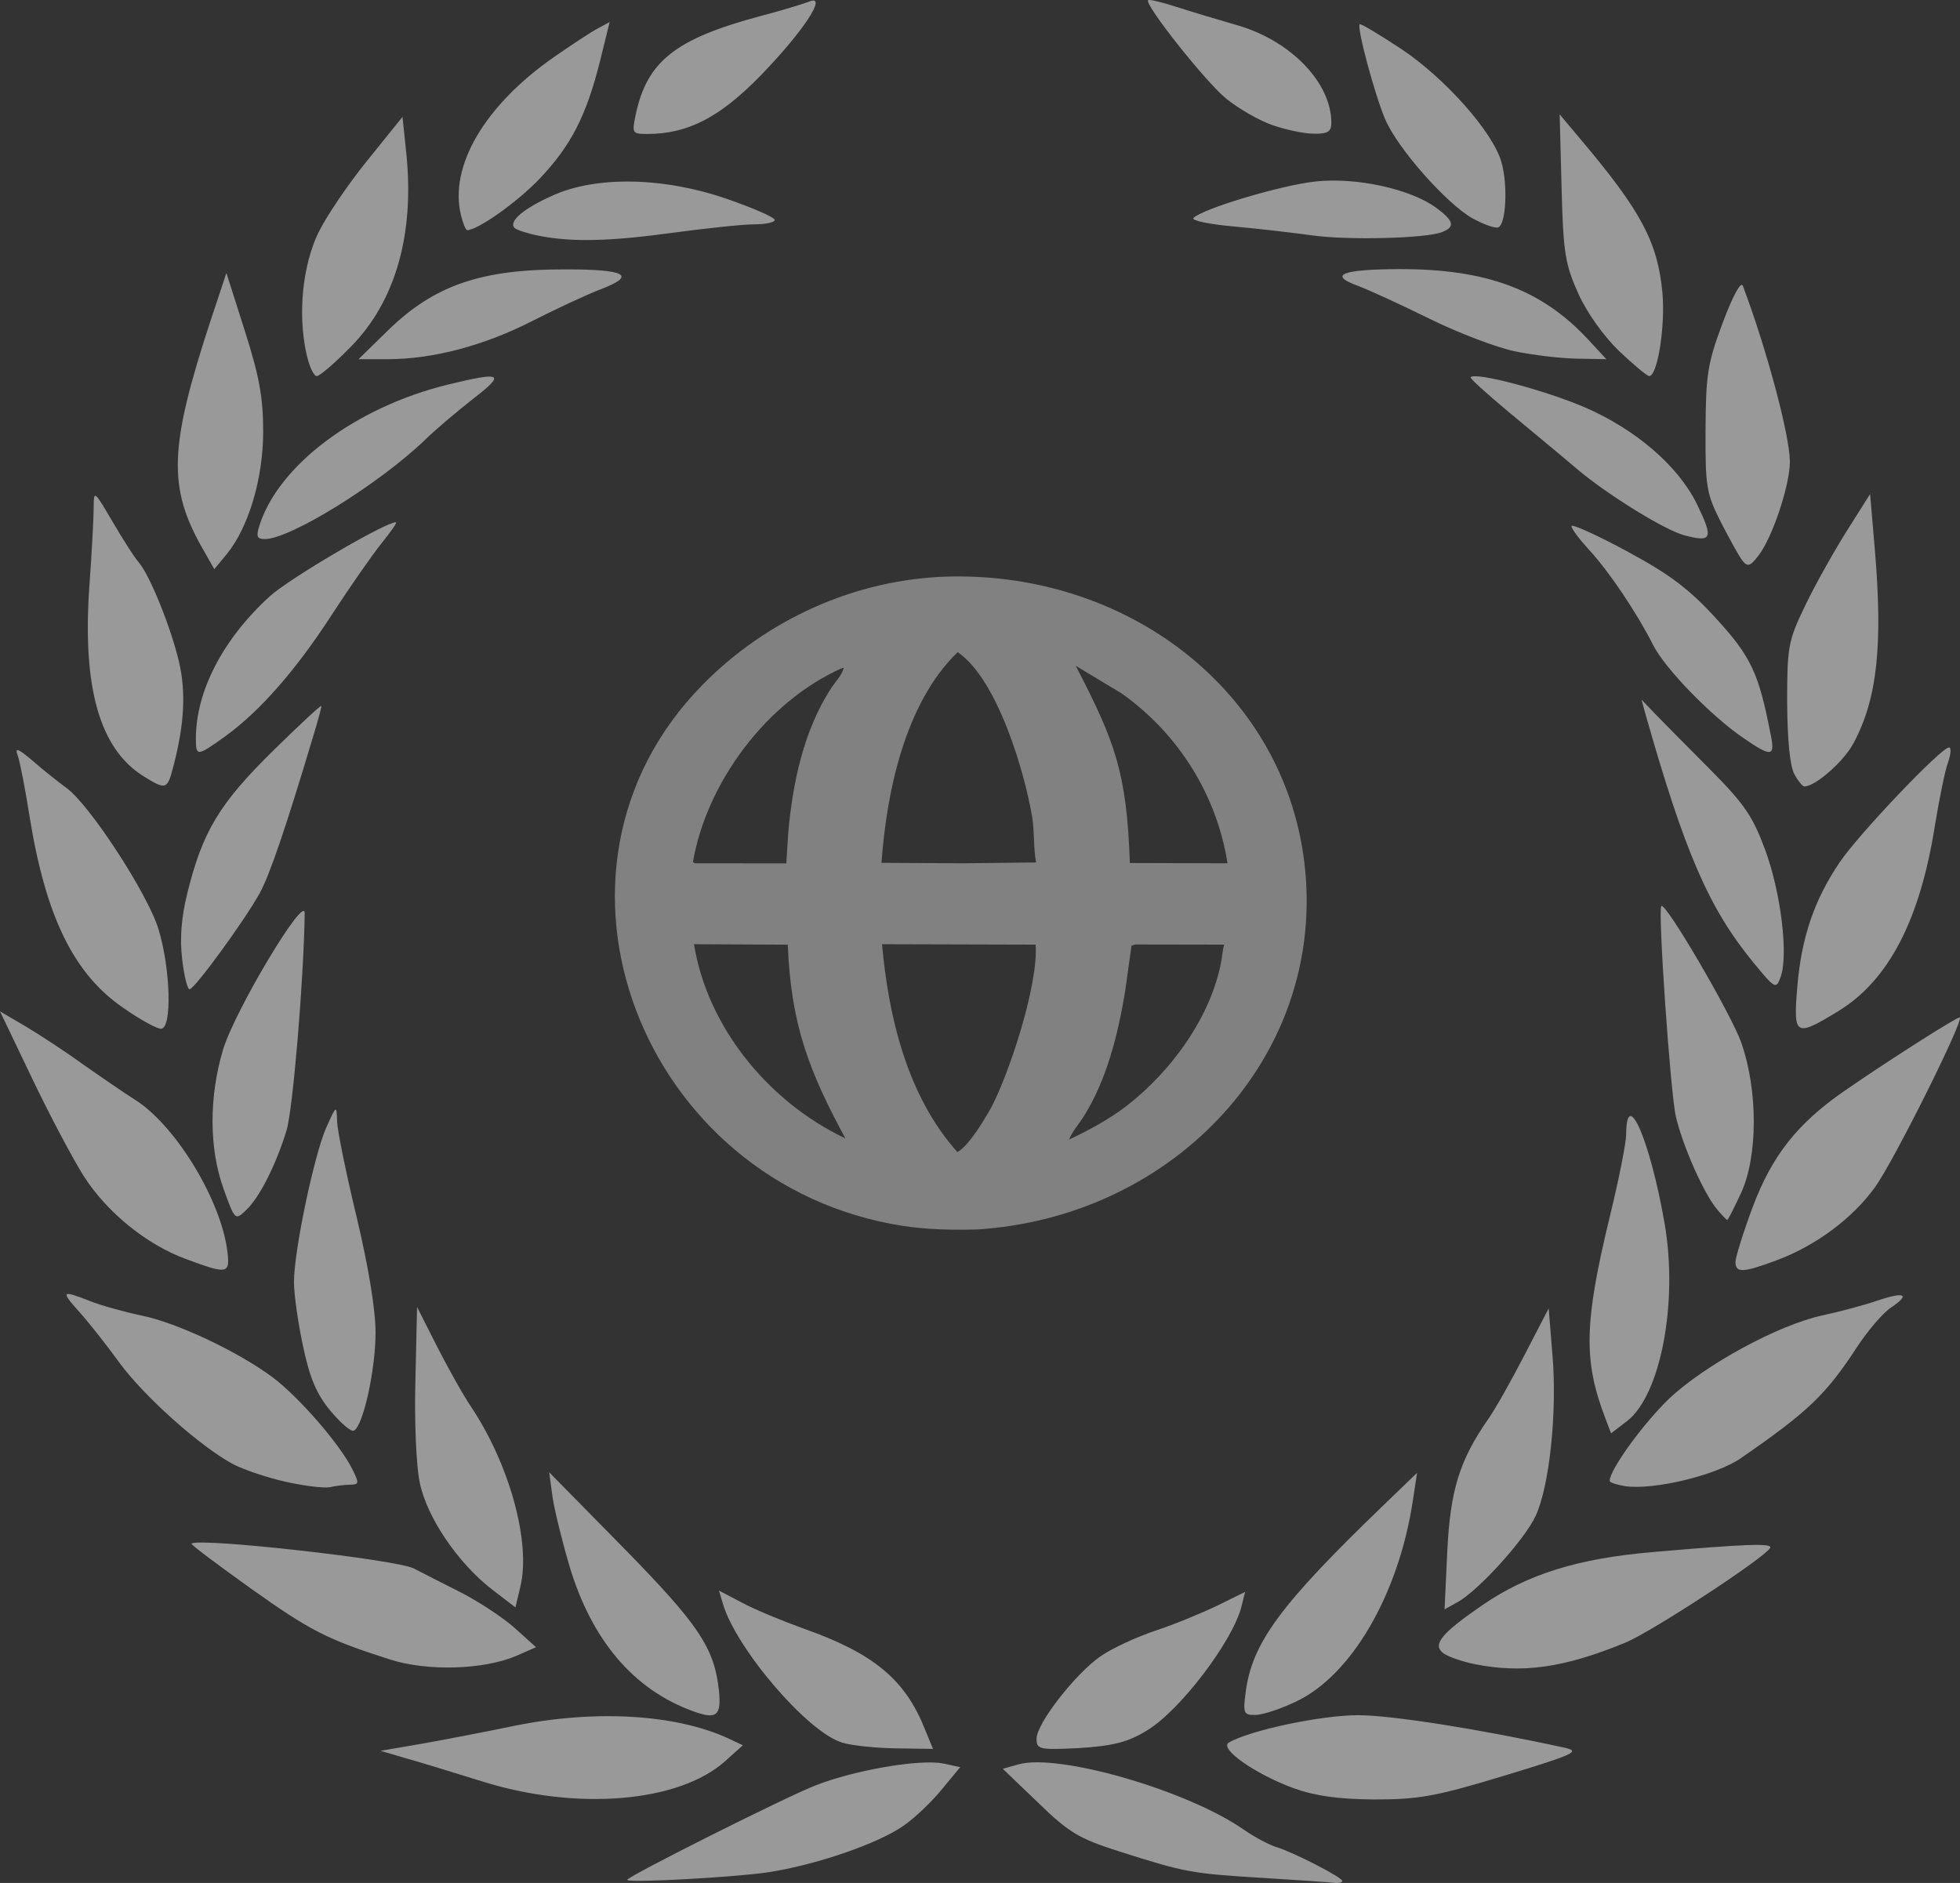
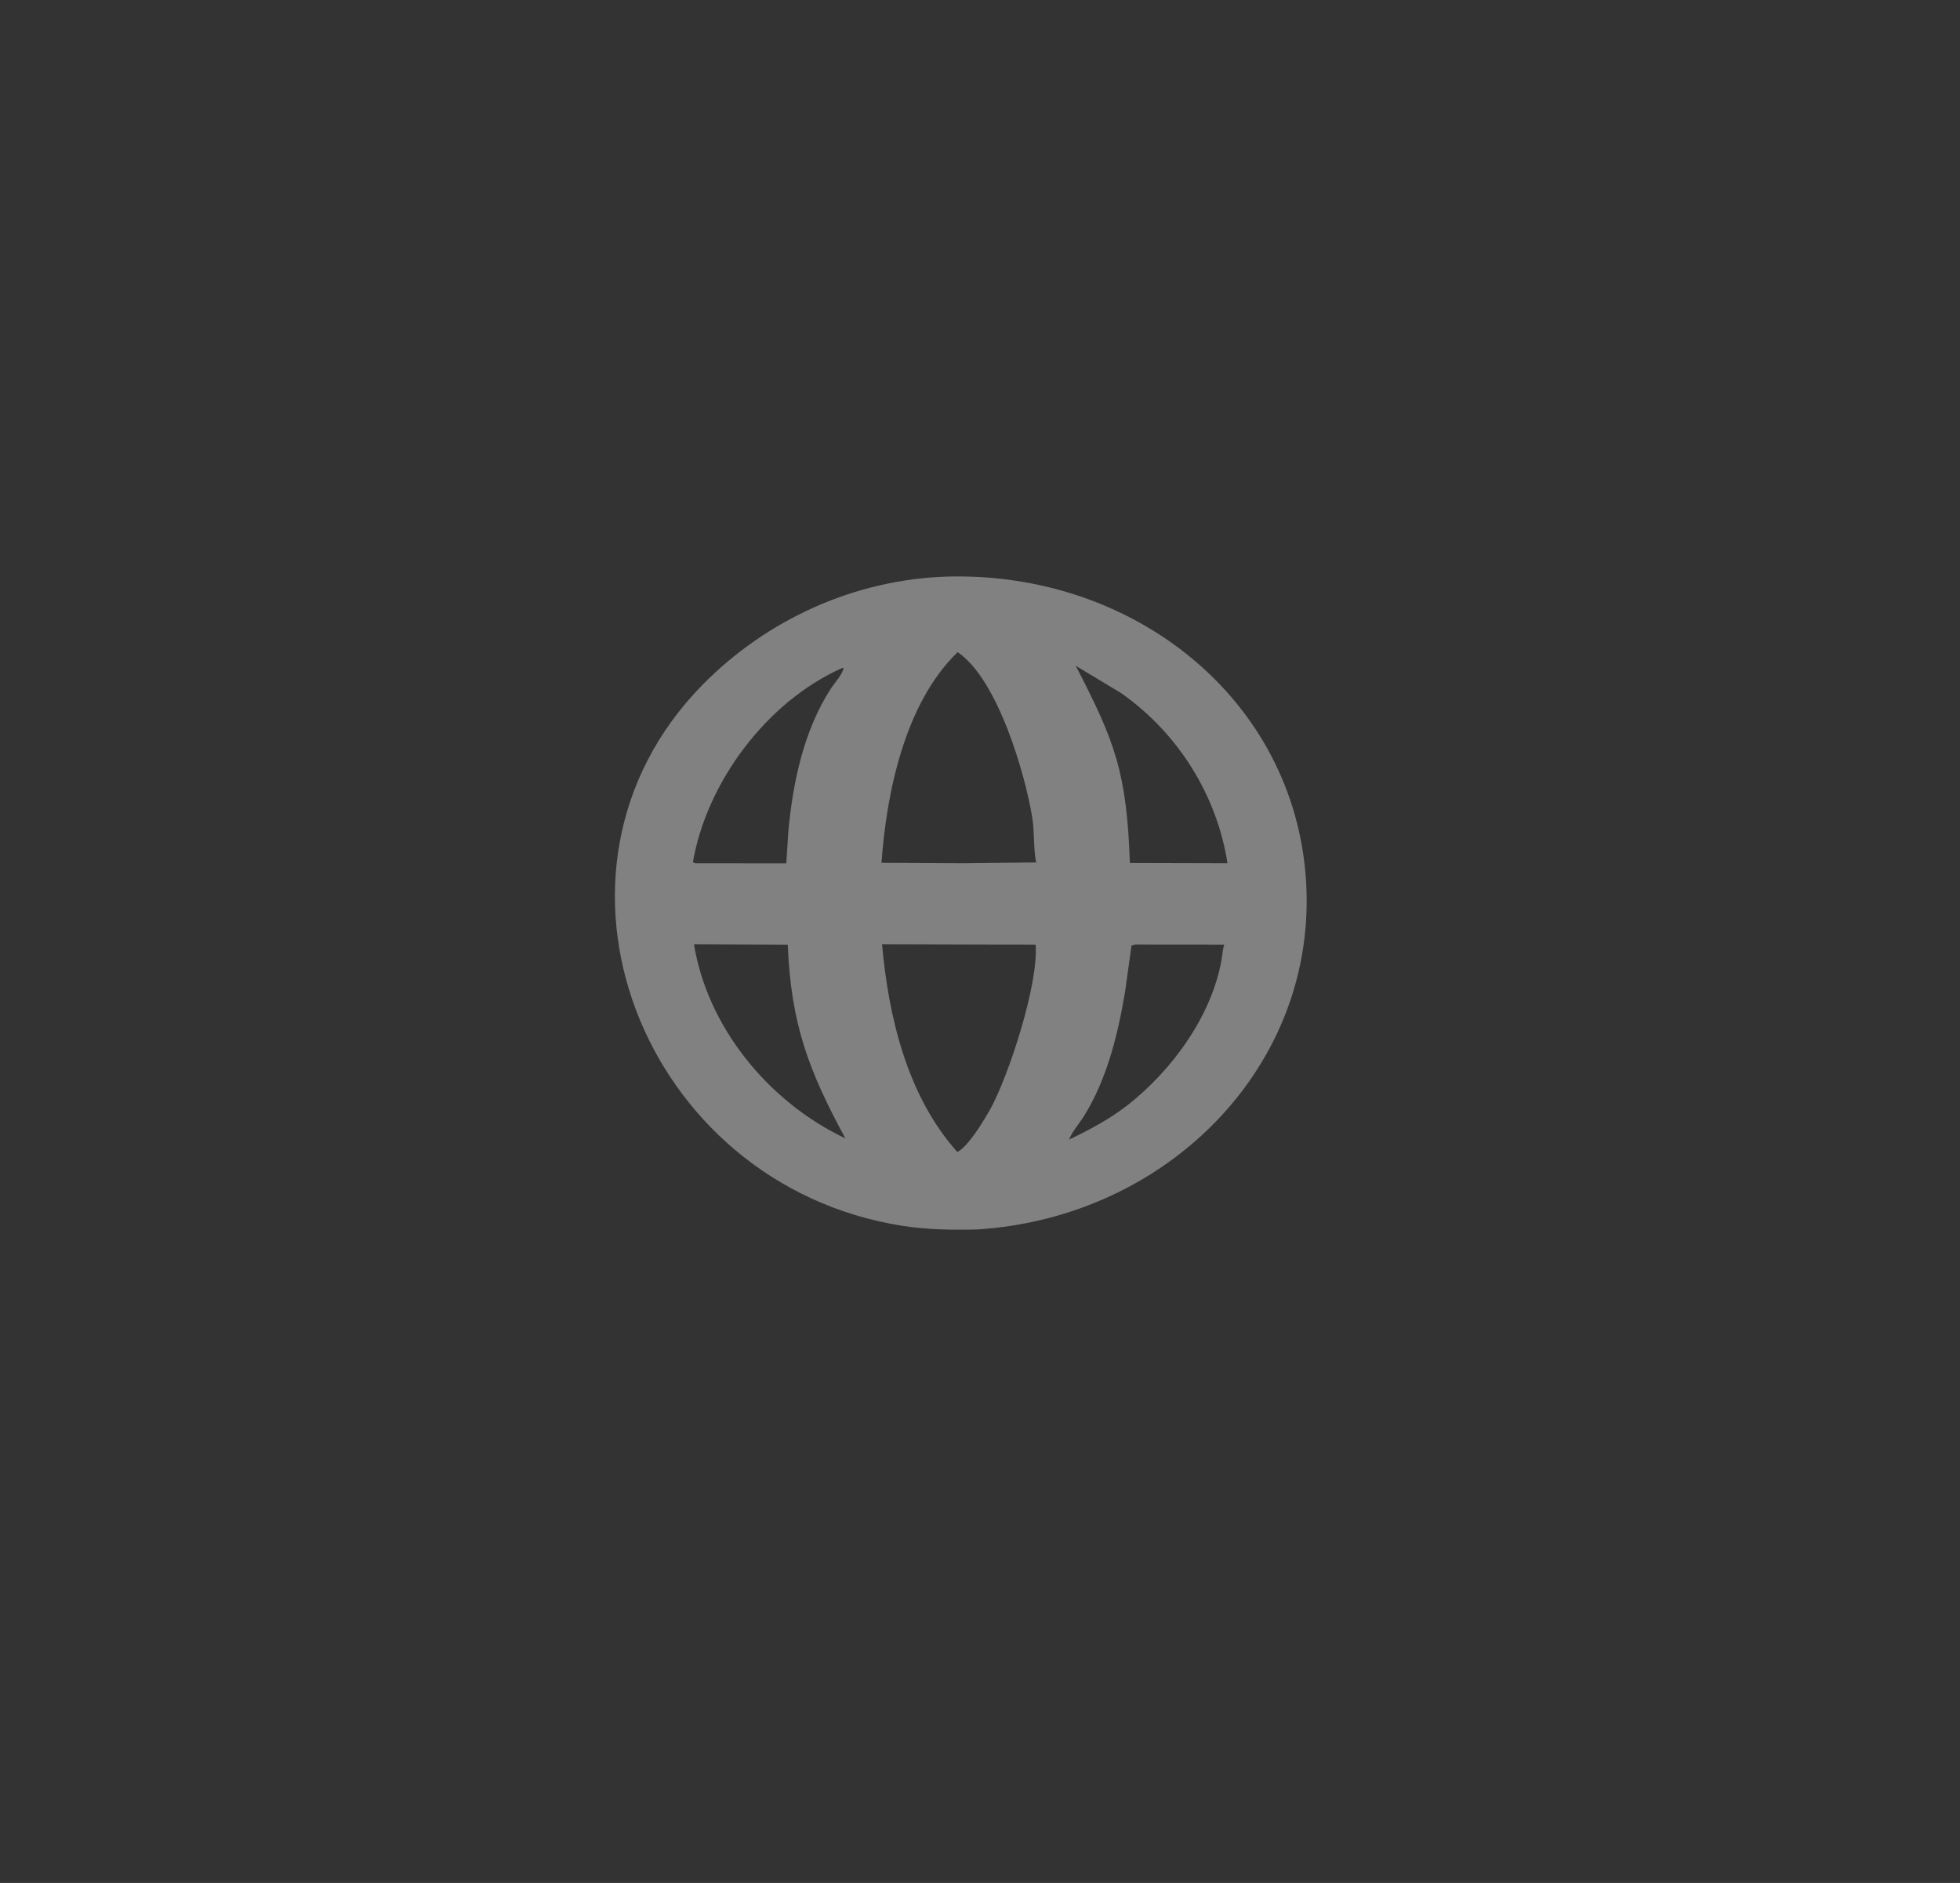
<svg xmlns="http://www.w3.org/2000/svg" width="51" height="49" viewBox="0 0 51 49" fill="none">
  <rect x="0" y="0" width="51" height="49" fill="#333333" stroke="none" />
-   <path d="M16.32 48.919C16.32 48.833 20.474 46.748 21.224 46.46C22.254 46.057 23.948 45.77 24.549 45.892L24.985 45.986L24.498 46.575C24.234 46.899 23.784 47.323 23.512 47.51C22.847 47.977 21.217 48.538 19.966 48.725C19.073 48.855 16.32 49.006 16.32 48.919ZM32.87 48.869C31.004 48.754 30.861 48.733 29.124 48.179C28.08 47.848 27.815 47.69 27.015 46.913L26.093 46.029L26.5 45.914C27.544 45.619 30.896 46.59 32.362 47.611C32.641 47.805 33.027 48.013 33.227 48.071C33.67 48.208 34.928 48.855 34.928 48.948C34.928 48.984 34.85 49.006 34.75 48.999C34.65 48.984 33.806 48.927 32.87 48.869ZM12.553 46.359C11.774 46.115 10.852 45.835 10.516 45.741L9.901 45.561L10.945 45.382C11.517 45.281 12.61 45.072 13.368 44.914C15.477 44.483 17.593 44.605 18.965 45.245L19.33 45.417L18.872 45.827C17.672 46.906 15.012 47.129 12.553 46.359ZM33.656 46.532C32.641 46.158 31.712 45.497 31.976 45.346C32.534 45.022 34.385 44.634 35.336 44.634C36.215 44.634 38.517 45 40.719 45.482C41.133 45.576 40.962 45.655 39.139 46.209C37.359 46.748 36.923 46.827 35.758 46.827C34.807 46.82 34.214 46.733 33.656 46.532ZM21.911 45.346C21.017 45.08 19.151 42.901 18.808 41.728L18.708 41.391L19.323 41.714C19.659 41.894 20.381 42.189 20.917 42.383C22.711 43.016 23.541 43.692 24.055 44.972L24.277 45.511L23.319 45.497C22.79 45.489 22.154 45.425 21.911 45.346ZM26.972 45.245C26.972 44.849 27.987 43.548 28.645 43.095C28.938 42.893 29.588 42.591 30.089 42.426C30.589 42.261 31.311 41.959 31.697 41.772L32.398 41.426L32.305 41.8C32.083 42.699 30.703 44.519 29.838 45.036C29.345 45.338 28.959 45.432 28.087 45.489C27.036 45.54 26.972 45.525 26.972 45.245ZM18.022 44.526C16.485 43.965 15.398 42.685 14.819 40.758C14.626 40.103 14.426 39.291 14.376 38.946L14.29 38.313L16.206 40.261C18.179 42.275 18.587 42.872 18.708 44.001C18.772 44.655 18.644 44.756 18.022 44.526ZM32.412 44.044C32.576 42.757 33.306 41.764 36.008 39.161L36.873 38.327L36.758 39.082C36.387 41.491 35.171 43.591 33.734 44.274C33.334 44.468 32.855 44.627 32.669 44.627C32.362 44.634 32.34 44.583 32.412 44.044ZM10.137 43.181C8.5 42.656 8.078 42.44 6.512 41.326C5.647 40.707 4.954 40.19 4.983 40.168C5.197 40.01 10.323 40.585 10.766 40.815C10.887 40.88 11.402 41.139 11.91 41.398C12.417 41.649 13.082 42.088 13.389 42.361L13.947 42.865L13.44 43.088C12.589 43.454 11.116 43.498 10.137 43.181ZM38.36 43.303C38.017 43.231 37.652 43.102 37.538 43.008C37.273 42.785 37.523 42.491 38.581 41.764C39.747 40.966 41.062 40.556 42.985 40.391C45.458 40.175 46.138 40.154 46.059 40.283C45.894 40.556 42.971 42.469 42.284 42.75C40.69 43.404 39.611 43.555 38.36 43.303ZM12.803 41.362C11.91 40.671 11.109 39.485 10.923 38.586C10.83 38.154 10.78 36.982 10.809 35.918L10.852 34.012L11.373 35.041C11.659 35.602 12.06 36.321 12.267 36.623C13.261 38.118 13.818 40.146 13.54 41.29L13.411 41.829L12.803 41.362ZM37.659 40.362C37.738 38.78 37.974 38.004 38.731 36.918C38.91 36.666 39.332 35.911 39.675 35.249L40.297 34.048L40.397 35.278C40.519 36.759 40.319 38.658 39.961 39.442C39.682 40.053 38.474 41.391 37.924 41.693L37.588 41.88L37.659 40.362ZM7.42 38.557C6.941 38.449 6.334 38.241 6.069 38.104C5.211 37.644 3.753 36.342 3.11 35.465C2.767 34.99 2.288 34.386 2.052 34.127C1.573 33.588 1.601 33.567 2.352 33.861C2.645 33.977 3.245 34.142 3.689 34.235C4.604 34.422 6.191 35.17 7.091 35.839C7.771 36.349 8.829 37.565 9.157 38.212C9.35 38.6 9.35 38.629 9.115 38.636C8.979 38.636 8.736 38.665 8.578 38.701C8.421 38.73 7.899 38.665 7.42 38.557ZM42.277 38.672C42.063 38.636 41.884 38.579 41.884 38.536C41.884 38.248 42.756 37.047 43.428 36.4C44.365 35.515 46.28 34.473 47.431 34.228C47.86 34.135 48.489 33.969 48.825 33.854C49.562 33.603 49.726 33.675 49.204 34.027C48.997 34.163 48.611 34.617 48.339 35.026C47.51 36.299 47.053 36.731 45.308 37.939C44.665 38.392 43.014 38.787 42.277 38.672ZM8.607 36.724C8.235 36.278 8.064 35.868 7.885 35.034C7.756 34.429 7.649 33.675 7.649 33.365C7.649 32.553 8.171 30.072 8.485 29.353C8.757 28.749 8.757 28.749 8.771 29.18C8.779 29.424 9.007 30.539 9.279 31.668C9.586 32.955 9.772 34.077 9.772 34.681C9.772 35.63 9.458 37.076 9.215 37.227C9.15 37.277 8.879 37.047 8.607 36.724ZM41.77 36.903C41.198 35.407 41.219 34.422 41.884 31.675C42.12 30.712 42.313 29.741 42.313 29.525C42.32 28.245 42.942 29.691 43.314 31.841C43.671 33.905 43.206 36.314 42.334 36.982L41.92 37.299L41.77 36.903ZM4.832 32.761C3.817 32.387 2.795 31.56 2.187 30.618C1.916 30.194 1.308 29.051 0.844 28.08L0 26.318L0.672 26.713C1.037 26.929 1.716 27.375 2.173 27.706C2.631 28.029 3.231 28.439 3.503 28.612C4.532 29.252 5.697 31.129 5.905 32.481C5.998 33.164 5.955 33.178 4.832 32.761ZM45.158 32.84C45.158 32.718 45.358 32.078 45.601 31.424C46.102 30.079 46.767 29.238 47.982 28.396C49.09 27.627 50.898 26.476 50.991 26.476C51.142 26.476 49.283 30.208 48.79 30.892C48.211 31.697 47.26 32.409 46.245 32.79C45.358 33.121 45.158 33.135 45.158 32.84ZM5.819 30.942C5.44 29.892 5.433 28.554 5.805 27.31C6.112 26.296 7.935 23.247 7.928 23.765C7.906 25.47 7.62 28.885 7.456 29.417C7.177 30.323 6.748 31.172 6.398 31.496C6.119 31.762 6.112 31.755 5.819 30.942ZM44.693 31.488C44.35 31.093 43.793 29.849 43.607 29.058C43.464 28.439 43.135 23.679 43.228 23.578C43.335 23.463 45.044 26.383 45.308 27.131C45.744 28.367 45.744 30.093 45.301 31.05C45.122 31.431 44.965 31.747 44.944 31.747C44.929 31.747 44.815 31.632 44.693 31.488ZM3.224 26.239C1.923 25.354 1.194 23.866 0.772 21.263C0.658 20.529 0.515 19.803 0.458 19.652C0.379 19.436 0.472 19.479 0.865 19.81C1.144 20.055 1.537 20.364 1.723 20.5C2.323 20.925 3.846 23.262 4.125 24.182C4.439 25.218 4.482 26.771 4.189 26.771C4.082 26.771 3.646 26.534 3.224 26.239ZM46.767 25.678C46.874 24.398 47.203 23.427 47.867 22.442C48.368 21.701 50.512 19.451 50.713 19.451C50.777 19.451 50.763 19.623 50.691 19.832C50.612 20.04 50.462 20.781 50.348 21.478C49.962 23.931 49.147 25.498 47.86 26.296C46.709 27.001 46.659 26.972 46.767 25.678ZM4.74 24.959C4.675 24.427 4.718 23.873 4.875 23.24C5.269 21.644 5.705 20.918 7.084 19.558C7.792 18.861 8.364 18.329 8.364 18.372C8.364 18.415 8.264 18.789 8.135 19.206C7.442 21.522 7.013 22.787 6.755 23.247C6.362 23.959 5.061 25.743 4.933 25.743C4.875 25.743 4.79 25.39 4.74 24.959ZM45.616 25.038C44.465 23.629 43.843 22.198 42.813 18.573L42.713 18.206L43.063 18.573C43.257 18.775 43.9 19.422 44.486 20.011C45.394 20.925 45.608 21.241 45.937 22.133C46.345 23.255 46.538 24.865 46.331 25.426C46.216 25.75 46.188 25.735 45.616 25.038ZM3.732 20.198C2.595 19.486 2.145 17.904 2.323 15.287C2.388 14.395 2.438 13.453 2.438 13.201C2.438 12.748 2.452 12.763 2.924 13.568C3.188 14.021 3.496 14.503 3.603 14.625C3.896 14.956 4.454 16.344 4.661 17.236C4.84 18.02 4.797 18.839 4.518 19.918C4.354 20.558 4.325 20.565 3.732 20.198ZM46.688 20.141C46.574 19.932 46.509 19.249 46.502 18.271C46.502 16.833 46.531 16.675 46.96 15.783C47.21 15.258 47.696 14.388 48.039 13.841L48.661 12.856L48.782 14.28C48.997 16.79 48.847 18.185 48.232 19.335C47.982 19.81 47.238 20.465 46.952 20.465C46.91 20.472 46.788 20.328 46.688 20.141ZM5.097 19.22C5.097 17.984 5.805 16.625 7.02 15.517C7.535 15.05 10.022 13.59 10.301 13.59C10.344 13.59 10.172 13.834 9.929 14.136C9.686 14.438 9.1 15.28 8.628 16.006C7.685 17.459 6.755 18.516 5.848 19.17C5.126 19.688 5.097 19.688 5.097 19.22ZM45.365 19.206C44.522 18.631 43.321 17.394 43.014 16.783C42.592 15.948 41.877 14.884 41.362 14.323C41.105 14.043 40.89 13.762 40.89 13.691C40.89 13.626 41.534 13.913 42.32 14.338C43.442 14.942 43.95 15.323 44.658 16.099C45.566 17.092 45.766 17.523 46.073 19.113C46.195 19.695 46.095 19.709 45.365 19.206ZM5.283 14.295C4.361 12.691 4.396 11.641 5.483 8.333L5.891 7.103L6.369 8.606C6.748 9.793 6.848 10.347 6.848 11.231C6.848 12.461 6.462 13.741 5.891 14.431L5.576 14.812L5.283 14.295ZM45.344 14.597C45.258 14.489 45.008 14.036 44.779 13.59C44.4 12.842 44.372 12.669 44.379 11.174C44.386 9.735 44.436 9.441 44.829 8.391C45.094 7.686 45.301 7.305 45.351 7.441C45.973 9.095 46.566 11.318 46.574 12.008C46.574 12.626 46.116 14.007 45.744 14.474C45.544 14.733 45.473 14.755 45.344 14.597ZM6.741 13.705C7.227 12.116 9.25 10.598 11.652 10.009C13.068 9.664 13.161 9.721 12.324 10.368C11.91 10.692 11.345 11.166 11.066 11.44C9.879 12.583 7.556 14.028 6.891 14.028C6.691 14.028 6.663 13.964 6.741 13.705ZM43.821 13.928C43.314 13.791 41.82 12.871 41.041 12.209C40.611 11.842 39.797 11.174 39.239 10.706C38.681 10.239 38.238 9.843 38.267 9.815C38.403 9.678 40.19 10.152 41.233 10.598C42.563 11.174 43.657 12.116 44.15 13.108C44.593 14.021 44.55 14.122 43.821 13.928ZM7.964 9.16C7.749 8.139 7.878 6.909 8.278 6.068C8.478 5.651 9.05 4.802 9.558 4.177L10.473 3.041L10.573 3.997C10.787 6.09 10.294 7.837 9.136 9.016C8.721 9.441 8.321 9.786 8.242 9.786C8.157 9.786 8.035 9.505 7.964 9.16ZM42.134 9.139C41.734 8.757 41.298 8.146 41.069 7.643C40.726 6.873 40.676 6.586 40.633 4.881L40.583 2.976L41.126 3.623C42.706 5.493 43.135 6.305 43.257 7.621C43.335 8.499 43.128 9.786 42.913 9.786C42.856 9.786 42.506 9.491 42.134 9.139ZM10.087 8.606C11.302 7.42 12.517 7.003 14.726 7.01C16.292 7.01 16.563 7.168 15.648 7.521C15.27 7.664 14.455 8.046 13.833 8.362C12.589 8.995 11.266 9.347 10.087 9.347H9.329L10.087 8.606ZM39.403 9.139C38.932 9.038 37.945 8.664 37.202 8.297C36.458 7.93 35.615 7.542 35.322 7.434C34.557 7.154 34.914 7.01 36.394 7.003C38.667 6.996 40.104 7.528 41.312 8.822L41.798 9.347L41.026 9.333C40.604 9.326 39.875 9.239 39.403 9.139ZM14.011 6.133C13.718 6.075 13.44 5.982 13.389 5.931C13.225 5.766 13.618 5.428 14.376 5.09C15.513 4.572 17.278 4.608 18.915 5.176C19.602 5.414 20.159 5.658 20.159 5.723C20.159 5.788 19.916 5.838 19.623 5.838C19.33 5.838 18.386 5.939 17.529 6.054C15.856 6.284 14.869 6.305 14.011 6.133ZM34.149 6.126C33.677 6.061 32.77 5.953 32.119 5.895C31.468 5.838 30.989 5.737 31.054 5.672C31.297 5.428 33.349 4.817 34.228 4.723C35.293 4.608 36.694 4.917 37.359 5.399C37.831 5.744 37.874 5.903 37.523 6.039C37.116 6.205 35.064 6.255 34.149 6.126ZM11.995 5.601C11.681 4.321 12.617 2.739 14.412 1.487C14.876 1.164 15.391 0.826 15.556 0.739L15.863 0.574L15.613 1.588C15.255 3.019 14.855 3.796 14.033 4.659C13.447 5.27 12.431 5.989 12.153 5.989C12.117 5.982 12.046 5.809 11.995 5.601ZM38.324 5.687C37.659 5.32 36.372 3.875 36.044 3.105C35.772 2.472 35.3 0.711 35.379 0.632C35.407 0.603 35.886 0.898 36.458 1.272C37.602 2.034 38.839 3.429 39.067 4.213C39.239 4.81 39.189 5.852 38.982 5.917C38.896 5.946 38.603 5.838 38.324 5.687ZM16.535 3.012C16.828 1.595 17.564 1.013 19.795 0.416C20.345 0.272 20.91 0.099 21.053 0.042C21.553 -0.167 20.903 0.819 19.795 1.962C18.73 3.055 17.9 3.486 16.842 3.486C16.456 3.486 16.442 3.465 16.535 3.012ZM33.091 3.249C32.748 3.127 32.212 2.818 31.897 2.559C31.368 2.127 29.774 0.114 29.874 0.006C29.903 -0.023 30.232 0.056 30.611 0.179C30.989 0.301 31.704 0.516 32.205 0.66C33.592 1.063 34.642 2.156 34.642 3.192C34.642 3.429 34.55 3.486 34.178 3.479C33.928 3.479 33.434 3.371 33.091 3.249Z" fill="white" fill-opacity="0.5" />
  <path d="M25.423 31.994C24.775 32.01 24.119 31.999 23.478 31.899C16.707 30.834 13.502 22.679 18.282 17.819C19.939 16.134 22.226 15.076 24.657 15.004C29.509 14.876 33.669 18.196 33.982 22.895C34.302 27.705 30.404 31.681 25.423 31.994ZM24.919 16.971C23.53 18.31 23.064 20.668 22.937 22.453L25.053 22.465L26.96 22.443C26.886 22.064 26.922 21.658 26.859 21.271C26.678 20.161 25.969 17.682 24.919 16.971ZM27.992 17.326C29.019 19.312 29.317 20.102 29.4 22.458L31.94 22.465C31.666 20.703 30.666 19.089 29.175 18.038L27.992 17.326ZM21.919 17.381C19.92 18.27 18.38 20.392 18.03 22.436L18.09 22.466L20.46 22.467L20.514 21.62C20.632 20.361 20.912 19.011 21.62 17.919C21.714 17.773 21.928 17.542 21.951 17.381L21.919 17.381ZM22.951 24.571C23.116 26.425 23.594 28.511 24.912 29.98C25.212 29.815 25.596 29.16 25.757 28.884C26.236 28.025 27.029 25.615 26.947 24.582L22.951 24.571ZM18.058 24.571C18.403 26.704 19.97 28.662 21.997 29.624C21.046 27.868 20.58 26.649 20.498 24.583L18.058 24.571ZM29.541 24.578L29.442 24.609L29.276 25.8C29.092 26.906 28.804 28.097 28.189 29.069C28.076 29.248 27.889 29.46 27.819 29.654C28.348 29.404 28.863 29.126 29.325 28.771C30.501 27.852 31.527 26.437 31.784 24.982C31.807 24.848 31.813 24.712 31.854 24.582L29.541 24.578Z" fill="#818182" />
</svg>